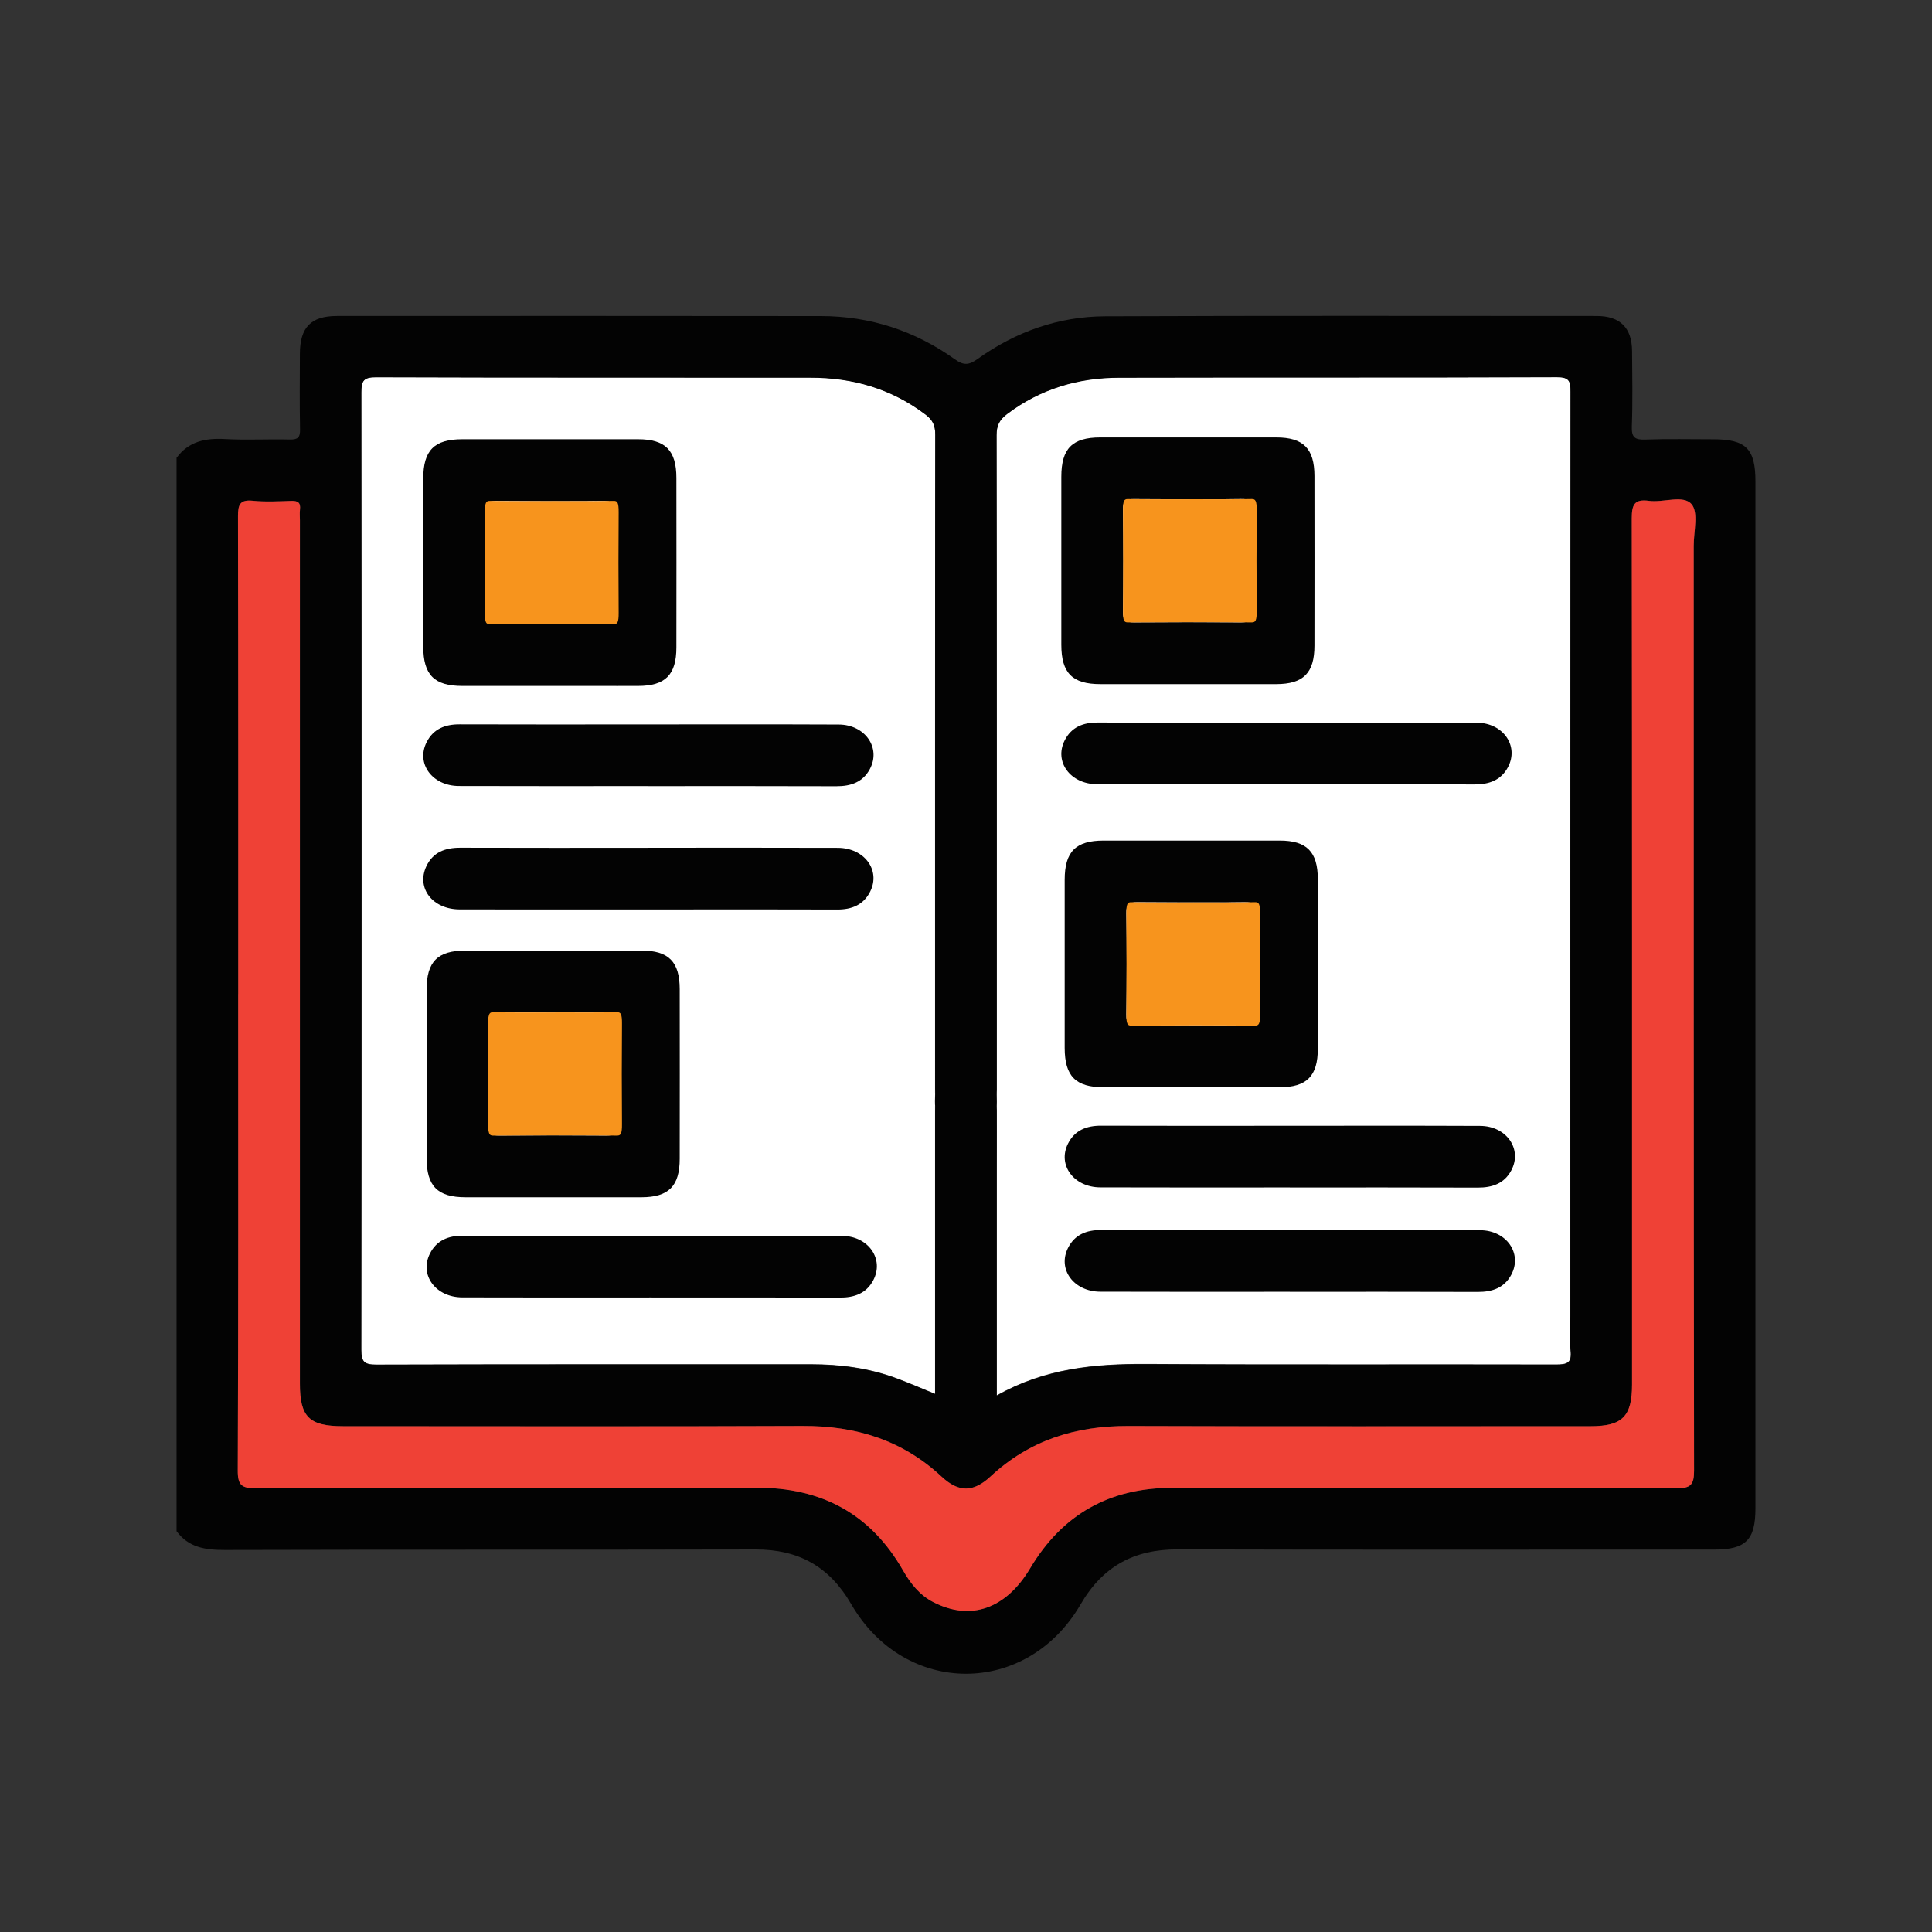
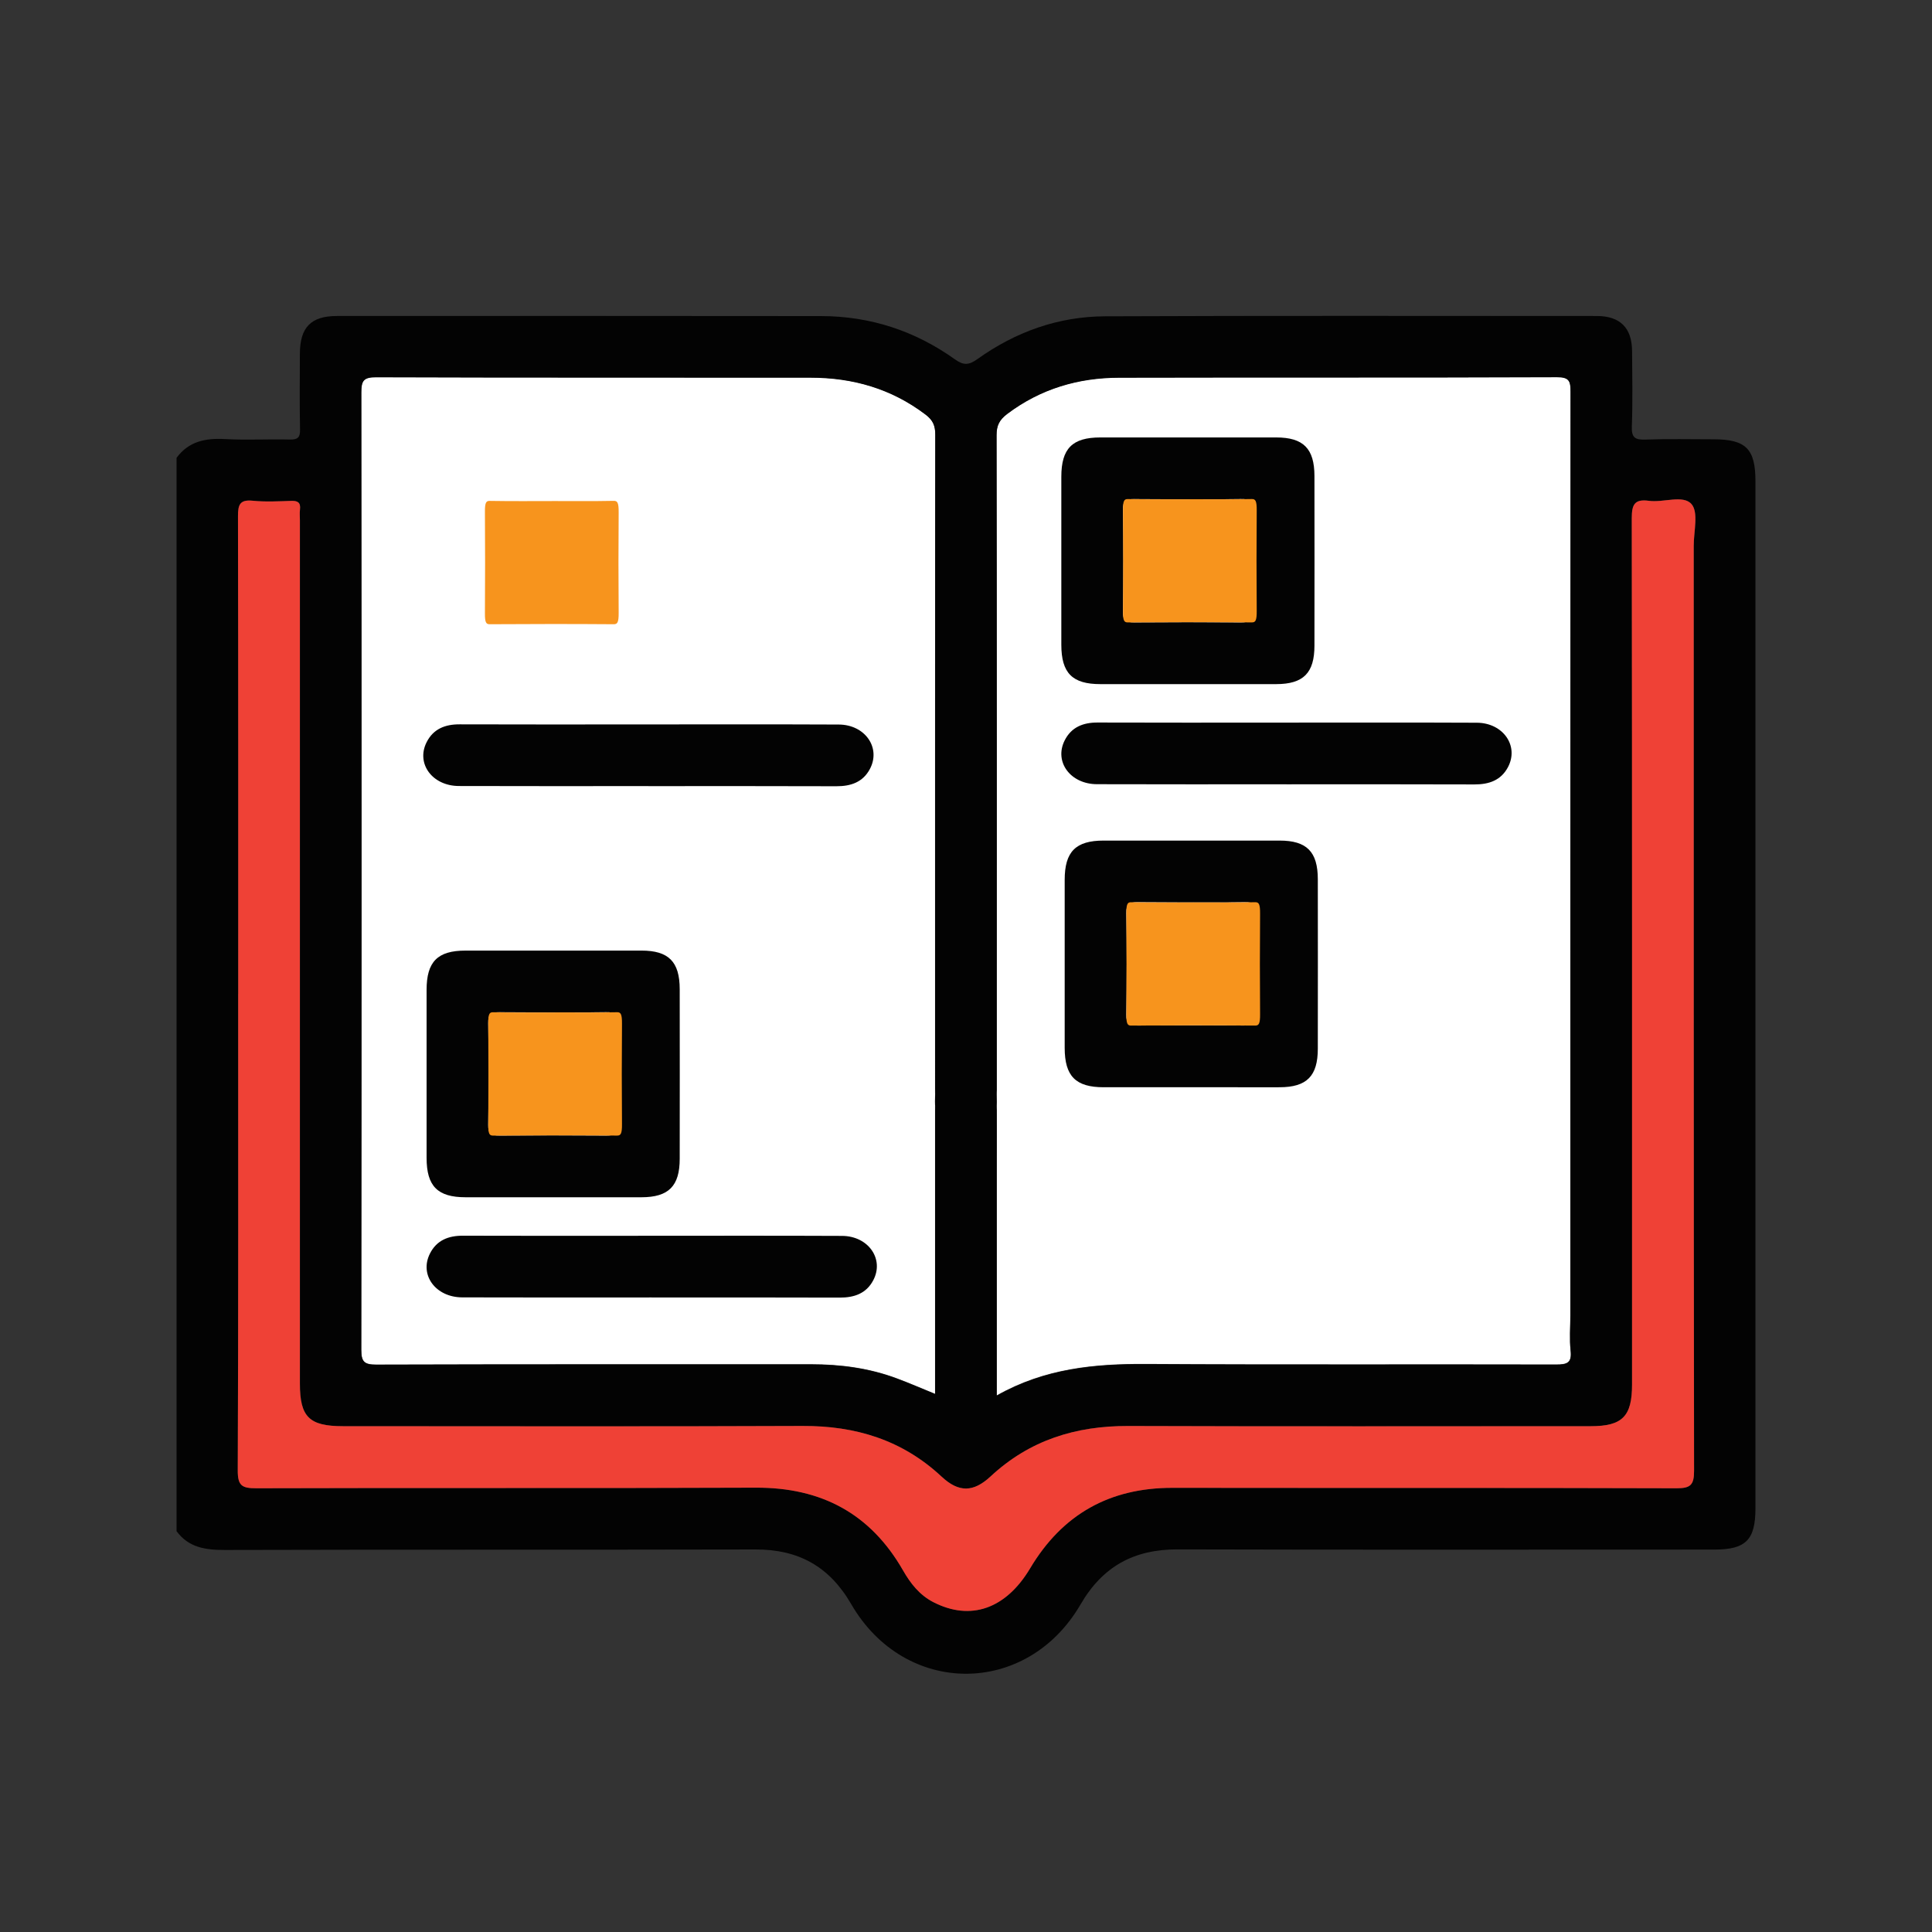
<svg xmlns="http://www.w3.org/2000/svg" id="Layer_1" viewBox="0 0 500 500">
  <rect x="0" y="0" width="500" height="500" fill="#333333" stroke="none" />
  <defs>
    <style>.cls-1{fill:#030303;}.cls-2{fill:#f7941d;}.cls-3{fill:#fff;}.cls-4{fill:#ef4136;}</style>
  </defs>
  <path class="cls-3" d="M257.96,361.12c12.44-7.03,25.34-8.21,38.64-8.14,35.37,.21,70.75,.04,106.12,.13,2.81,0,4.1-.4,3.75-3.58-.33-3.02-.07-6.11-.07-9.17,0-79.66-.01-159.33,.05-238.99,0-2.71-.27-3.83-3.53-3.82-37.77,.15-75.53,.04-113.3,.13-10.59,.02-20.33,2.88-28.95,9.37-2.05,1.55-2.78,3.01-2.78,5.52,.08,33.91,.06,136.83,.05,170.74,0,1.2,.08,2.41-.06,3.59-.5,4.26-15.39,4.17-15.84-.13-.13-1.18-.05-2.39-.05-3.59,0-33.91-.02-136.83,.05-170.74,0-2.32-.59-3.75-2.55-5.23-8.82-6.69-18.81-9.53-29.69-9.54-37.5-.04-75,.03-112.5-.1-3.23-.01-3.81,.93-3.81,3.93,.08,82.59,.08,165.18-.01,247.77,0,3.14,.8,3.87,3.89,3.86,37.5-.11,75-.07,112.5-.08,7.62,0,15.08,.98,22.24,3.66,3.25,1.21,6.44,2.6,9.88,4,0-1.89,0-3.34,0-4.8,0-24.34-.01-48.68,0-73.01,0-5.75,15.93-5.84,15.95,.13,.03,6.52,0,13.03,0,19.55,0,19.28,0,38.56,0,58.56Z" />
  <g id="R2NGtQ">
    <g>
      <path class="cls-1" d="M45.69,396.24V118.49c3.16-4.29,7.52-5.14,12.56-4.86,5.57,.31,11.17-.02,16.75,.12,2.09,.05,2.7-.55,2.65-2.65-.13-6.51-.06-13.03-.04-19.55,.02-6.84,2.87-9.77,9.6-9.77,41.76-.01,83.52-.04,125.29,.02,12.7,.02,24.29,3.81,34.61,11.18,2.26,1.62,3.62,1.54,5.83-.04,9.85-7.04,20.92-11.03,33.03-11.08,42.43-.18,84.85-.09,127.28-.08,6.02,0,9.08,3.06,9.13,9.03,.05,6.52,.18,13.04-.06,19.55-.11,2.91,.84,3.5,3.54,3.4,5.84-.21,11.7-.07,17.55-.07,8.44,0,10.9,2.45,10.9,10.87,0,88.59,0,177.17,0,265.76,0,8.22-2.48,10.71-10.66,10.71-46.28,0-92.57,.08-138.85-.05-11.27-.03-19.4,4.34-25.15,14.24-13.93,23.97-45.48,23.91-59.36-.08-5.64-9.75-13.65-14.17-24.78-14.14-45.75,.11-91.5,0-137.26,.13-5.03,.01-9.4-.58-12.56-4.87Zm15.96-138.99c0,41.1,.07,82.19-.11,123.29-.02,4.01,1.15,4.62,4.82,4.61,43.09-.14,86.18,.03,129.26-.15,16.93-.07,29.66,6.69,38.1,21.42,1.94,3.38,4.28,6.38,7.85,8.21,9.61,4.92,18.75,1.78,25.05-8.78,8.34-13.98,20.57-20.83,36.85-20.81,43.49,.06,86.97-.03,130.46,.11,3.63,.01,4.5-.9,4.5-4.51-.11-79.8-.08-159.6-.09-239.4,0-3.7,1.29-8.65-.57-10.79-2.16-2.48-7.26-.33-11.02-.85-3.79-.52-4.44,1.05-4.44,4.53,.1,74.74,.08,149.49,.07,224.23,0,8.2-2.52,10.73-10.68,10.73-39.9,0-79.79,.09-119.69-.05-13.59-.05-25.54,3.65-35.63,13.04-4.47,4.16-8.25,4.2-12.68,.07-10.19-9.51-22.27-13.17-36-13.12-39.63,.16-79.26,.06-118.89,.06-8.79,0-11.19-2.37-11.19-11.02,0-74.48,0-148.96,0-223.44,0-.93-.09-1.87,.02-2.79,.21-1.8-.58-2.28-2.27-2.22-3.32,.11-6.67,.29-9.97-.04-3.33-.33-3.81,1.04-3.8,3.98,.09,41.23,.06,82.46,.06,123.69Zm196.33,103.95c12.44-7.03,25.34-8.21,38.64-8.14,35.37,.21,70.75,.04,106.12,.13,2.81,0,4.1-.4,3.75-3.58-.33-3.02-.07-6.11-.07-9.17,0-79.66-.01-159.33,.05-238.99,0-2.71-.27-3.83-3.53-3.82-37.77,.15-75.53,.04-113.3,.13-10.59,.02-20.33,2.88-28.95,9.37-2.05,1.55-2.78,3.01-2.78,5.52,.08,33.91,.06,136.83,.05,170.74,0,1.2,.08,2.41-.06,3.59-.5,4.26-4,7.48-7.98,7.43-4.02-.04-7.4-3.26-7.86-7.56-.13-1.18-.05-2.39-.05-3.59,0-33.91-.02-136.83,.05-170.74,0-2.32-.59-3.75-2.55-5.23-8.82-6.69-18.81-9.53-29.69-9.54-37.5-.04-75,.03-112.5-.1-3.23-.01-3.81,.93-3.81,3.93,.08,82.59,.08,165.18-.01,247.77,0,3.14,.8,3.87,3.89,3.86,37.5-.11,75-.07,112.5-.08,7.62,0,15.08,.98,22.24,3.66,3.25,1.21,6.44,2.6,9.88,4,0-1.89,0-3.34,0-4.8,0-24.34-.01-48.68,0-73.01,0-5.75,3.13-9.52,7.84-9.62,4.83-.1,8.09,3.79,8.11,9.75,.03,6.52,0,13.03,0,19.55,0,19.28,0,38.56,0,58.56Z" />
      <path class="cls-4" d="M61.65,257.26c0-41.23,.03-82.46-.06-123.69,0-2.94,.47-4.31,3.8-3.98,3.29,.33,6.64,.15,9.97,.04,1.7-.06,2.49,.43,2.27,2.22-.11,.92-.02,1.86-.02,2.79,0,74.48,0,148.96,0,223.44,0,8.66,2.4,11.02,11.19,11.02,39.63,0,79.26,.11,118.89-.06,13.73-.06,25.81,3.61,36,13.12,4.43,4.13,8.21,4.09,12.68-.07,10.09-9.39,22.04-13.09,35.63-13.04,39.9,.14,79.79,.05,119.69,.05,8.16,0,10.68-2.53,10.68-10.73,0-74.74,.03-149.49-.07-224.23,0-3.48,.65-5.05,4.44-4.53,3.76,.52,8.86-1.63,11.02,.85,1.86,2.14,.57,7.08,.57,10.79,.01,79.8-.02,159.6,.09,239.4,0,3.61-.87,4.52-4.5,4.51-43.49-.14-86.97-.05-130.46-.11-16.28-.02-28.51,6.83-36.85,20.81-6.3,10.57-15.44,13.71-25.05,8.78-3.57-1.83-5.92-4.83-7.85-8.21-8.44-14.73-21.16-21.49-38.1-21.42-43.09,.18-86.18,.01-129.26,.15-3.67,.01-4.84-.6-4.82-4.61,.18-41.1,.11-82.19,.11-123.29Z" />
-       <path class="cls-1" d="M153.5,177.52c-15.96,0-17.91,.01-33.87,0-7.25,0-10.08-2.87-10.09-10.18-.01-14.49-.01-28.99,0-43.48,0-7.31,2.84-10.18,10.09-10.18,32.18-.01,13.35-.01,45.53,0,7.03,0,9.88,2.89,9.89,9.98,.02,14.63,.02,29.25,0,43.88,0,7.09-2.86,9.97-9.89,9.98-16.22,.02,4.56,0-11.66,0Zm.4-47.84c-13.16,0-12.31,.05-25.47-.05-2.17-.01-2.98,.46-2.94,2.81,.14,8.77,.14,17.54,0,26.31-.04,2.35,.78,2.81,2.94,2.8,26.18-.07,1.36-.07,27.54,0,2.35,0,3.21-.43,3.15-3.01-.18-8.63-.18-17.28,0-25.91,.05-2.58-.8-3.03-3.15-3.01-13.02,.11,10.95,.05-2.07,.05Z" />
      <path class="cls-1" d="M167.8,203.44c-16.35,0-32.7,.04-49.05-.02-6.88-.03-11.12-5.81-8.35-11.32,1.73-3.45,4.78-4.66,8.56-4.64,15.42,.06,30.84,.02,46.26,.02,17.28,0,34.56-.05,51.85,.03,6.82,.03,10.97,6.02,8.06,11.5-1.81,3.42-4.92,4.48-8.67,4.47-16.22-.06-32.44-.03-48.65-.03Z" />
-       <path class="cls-1" d="M167.78,219.4c16.35,0,32.7-.04,49.05,.02,6.88,.02,11.13,5.8,8.38,11.31-1.72,3.45-4.76,4.68-8.54,4.66-14.36-.06-28.71-.02-43.07-.02-18.21,0-36.42,.03-54.64-.01-7-.02-11.24-5.5-8.64-11.12,1.71-3.7,4.9-4.86,8.81-4.85,16.22,.06,32.44,.02,48.65,.02Z" />
      <path class="cls-2" d="M142.84,129.67c5.33,0,10.65,.06,15.98-.05,.96-.02,1.31,.43,1.29,3.01-.07,8.63-.07,17.28,0,25.91,.02,2.58-.33,3.02-1.29,3.01-10.71-.08-21.42-.07-32.12,0-.88,0-1.22-.46-1.2-2.8,.06-8.77,.06-17.54,0-26.31-.02-2.35,.32-2.82,1.2-2.81,5.38,.09,10.76,.05,16.14,.05Z" />
      <path class="cls-1" d="M154.36,309.85c-15.96,0-17.91,.01-33.87,0-7.25,0-10.08-2.87-10.09-10.18-.01-14.49-.01-28.99,0-43.48,0-7.31,2.84-10.18,10.09-10.18,32.18-.01,13.35-.01,45.53,0,7.03,0,9.88,2.89,9.89,9.98,.02,14.63,.02,29.25,0,43.88,0,7.09-2.86,9.97-9.89,9.98-16.22,.02,4.56,0-11.66,0Zm.4-47.84c-13.16,0-12.31,.05-25.47-.05-2.17-.01-2.98,.46-2.94,2.81,.14,8.77,.14,17.54,0,26.31-.04,2.35,.78,2.81,2.94,2.8,26.18-.07,1.36-.07,27.54,0,2.35,0,3.21-.43,3.15-3.01-.18-8.63-.18-17.28,0-25.91,.05-2.58-.8-3.03-3.15-3.01-13.02,.11,10.95,.05-2.07,.05Z" />
      <path class="cls-1" d="M168.66,335.78c-16.35,0-32.7,.04-49.05-.02-6.88-.03-11.12-5.81-8.35-11.32,1.73-3.45,4.78-4.66,8.56-4.64,15.42,.06,30.84,.02,46.26,.02,17.28,0,34.56-.05,51.85,.03,6.82,.03,10.97,6.02,8.06,11.5-1.81,3.42-4.92,4.48-8.67,4.47-16.22-.06-32.44-.03-48.65-.03Z" />
      <path class="cls-2" d="M143.7,262.01c5.33,0,10.65,.06,15.98-.05,.96-.02,1.31,.43,1.29,3.01-.07,8.63-.07,17.28,0,25.91,.02,2.58-.33,3.02-1.29,3.01-10.71-.08-21.42-.07-32.12,0-.88,0-1.22-.46-1.2-2.8,.06-8.77,.06-17.54,0-26.31-.02-2.35,.32-2.82,1.2-2.81,5.38,.09,10.76,.05,16.14,.05Z" />
      <path class="cls-1" d="M318.63,177.05c-15.96,0-17.91,.01-33.87,0-7.25,0-10.08-2.87-10.09-10.18-.01-14.49-.01-28.99,0-43.48,0-7.31,2.84-10.18,10.09-10.18,32.18-.01,13.35-.01,45.53,0,7.03,0,9.88,2.89,9.89,9.98,.02,14.63,.02,29.25,0,43.88,0,7.09-2.86,9.97-9.89,9.98-16.22,.02,4.56,0-11.66,0Zm.4-47.84c-13.16,0-12.31,.05-25.47-.05-2.17-.01-2.98,.46-2.94,2.81,.14,8.77,.14,17.54,0,26.31-.04,2.35,.78,2.81,2.94,2.8,26.18-.07,1.36-.07,27.54,0,2.35,0,3.21-.43,3.15-3.01-.18-8.63-.18-17.28,0-25.91,.05-2.58-.8-3.03-3.15-3.01-13.02,.11,10.95,.05-2.07,.05Z" />
      <path class="cls-1" d="M332.93,202.97c-16.35,0-32.7,.04-49.05-.02-6.88-.03-11.12-5.81-8.35-11.32,1.73-3.45,4.78-4.66,8.56-4.64,15.42,.06,30.84,.02,46.26,.02,17.28,0,34.56-.05,51.85,.03,6.82,.03,10.97,6.02,8.06,11.5-1.81,3.42-4.92,4.48-8.67,4.47-16.22-.06-32.44-.03-48.65-.03Z" />
      <path class="cls-2" d="M307.97,129.2c5.33,0,10.65,.06,15.98-.05,.96-.02,1.31,.43,1.29,3.01-.07,8.63-.07,17.28,0,25.91,.02,2.58-.33,3.02-1.29,3.01-10.71-.08-21.42-.07-32.12,0-.88,0-1.22-.46-1.2-2.8,.06-8.77,.06-17.54,0-26.31-.02-2.35,.32-2.82,1.2-2.81,5.38,.09,10.76,.05,16.14,.05Z" />
      <path class="cls-1" d="M319.5,281.38c-15.96,0-17.91,.01-33.87,0-7.25,0-10.08-2.87-10.09-10.18-.01-14.49-.01-28.99,0-43.48,0-7.31,2.84-10.18,10.09-10.18,32.18-.01,13.35-.01,45.53,0,7.03,0,9.88,2.89,9.89,9.98,.02,14.63,.02,29.25,0,43.88,0,7.09-2.86,9.97-9.89,9.98-16.22,.02,4.56,0-11.66,0Zm.4-47.84c-13.16,0-12.31,.05-25.47-.05-2.17-.01-2.98,.46-2.94,2.81,.14,8.77,.14,17.54,0,26.31-.04,2.35,.78,2.81,2.94,2.8,26.18-.07,1.36-.07,27.54,0,2.35,0,3.21-.43,3.15-3.01-.18-8.63-.18-17.28,0-25.91,.05-2.58-.8-3.03-3.15-3.01-13.02,.11,10.95,.05-2.07,.05Z" />
-       <path class="cls-1" d="M333.8,307.31c-16.35,0-32.7,.04-49.05-.02-6.88-.03-11.12-5.81-8.35-11.32,1.73-3.45,4.78-4.66,8.56-4.64,15.42,.06,30.84,.02,46.26,.02,17.28,0,34.56-.05,51.85,.03,6.82,.03,10.97,6.02,8.06,11.5-1.81,3.42-4.92,4.48-8.67,4.47-16.22-.06-32.44-.03-48.65-.03Z" />
      <path class="cls-2" d="M308.84,233.54c5.33,0,10.65,.06,15.98-.05,.96-.02,1.31,.43,1.29,3.01-.07,8.63-.07,17.28,0,25.91,.02,2.58-.33,3.02-1.29,3.01-10.71-.08-21.42-.07-32.12,0-.88,0-1.22-.46-1.2-2.8,.06-8.77,.06-17.54,0-26.31-.02-2.35,.32-2.82,1.2-2.81,5.38,.09,10.76,.05,16.14,.05Z" />
-       <path class="cls-1" d="M333.8,334.31c-16.35,0-32.7,.04-49.05-.02-6.88-.03-11.12-5.81-8.35-11.32,1.73-3.45,4.78-4.66,8.56-4.64,15.42,.06,30.84,.02,46.26,.02,17.28,0,34.56-.05,51.85,.03,6.82,.03,10.97,6.02,8.06,11.5-1.81,3.42-4.92,4.48-8.67,4.47-16.22-.06-32.44-.03-48.65-.03Z" />
    </g>
  </g>
</svg>